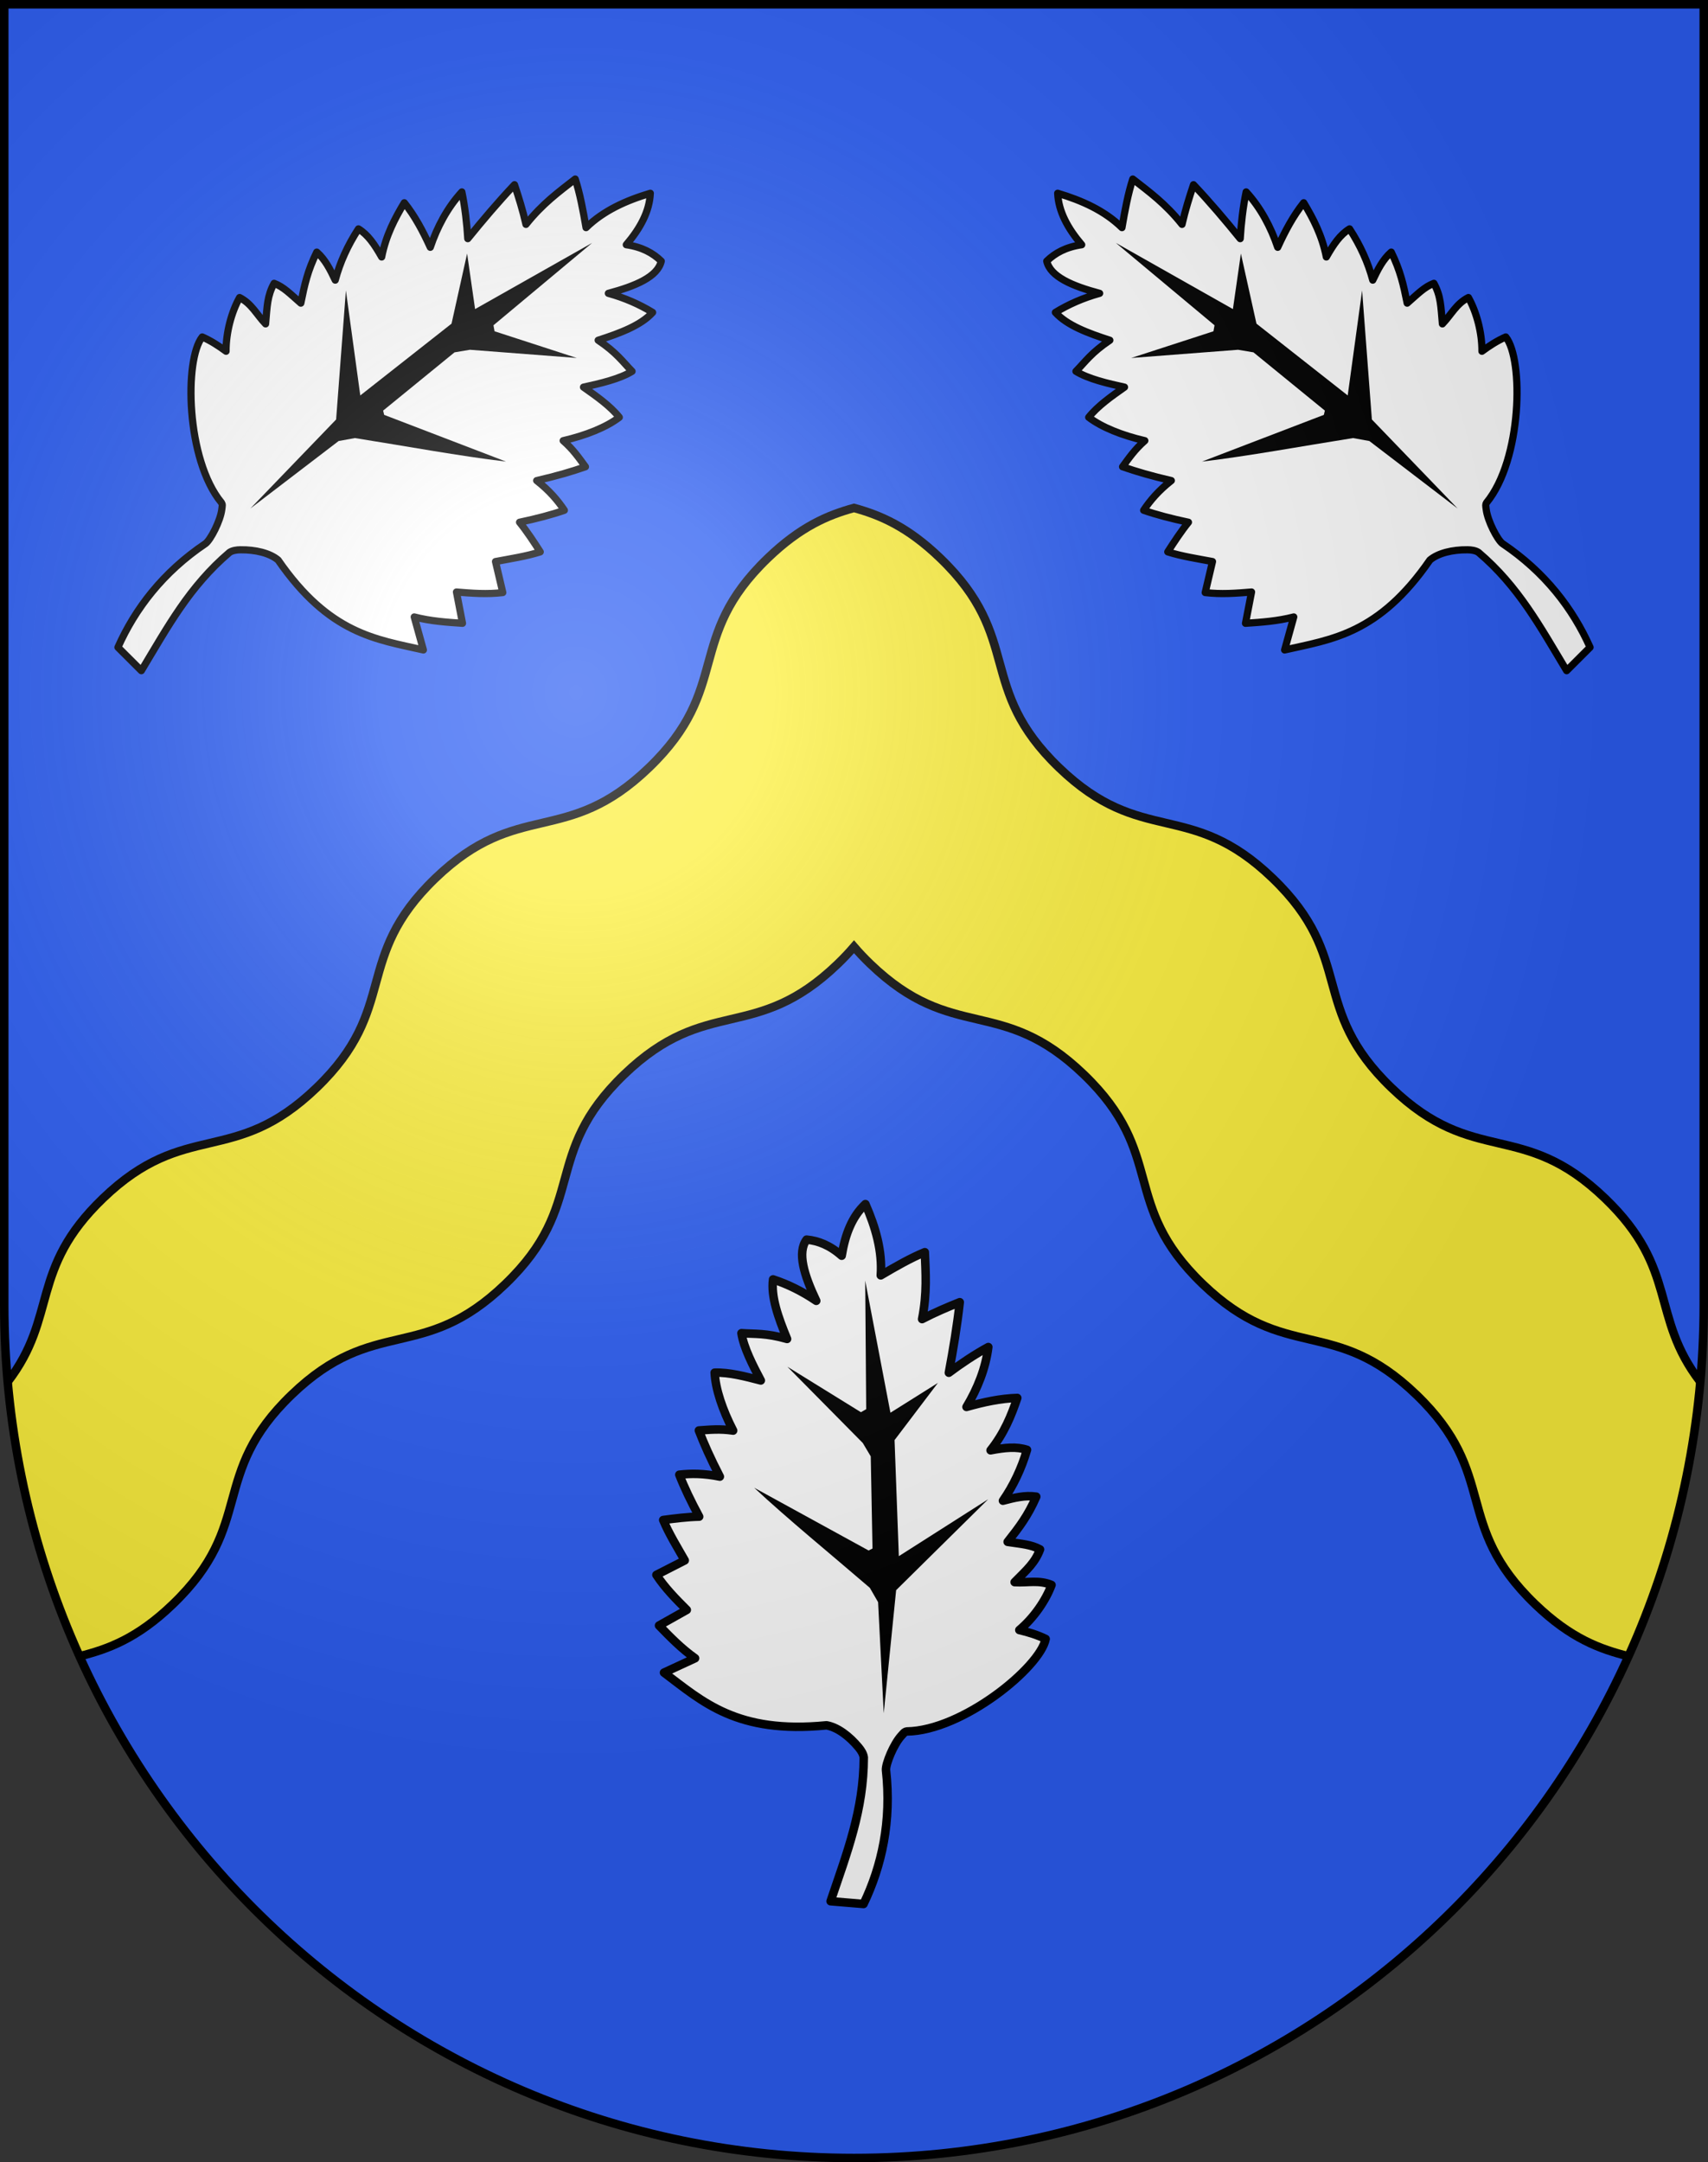
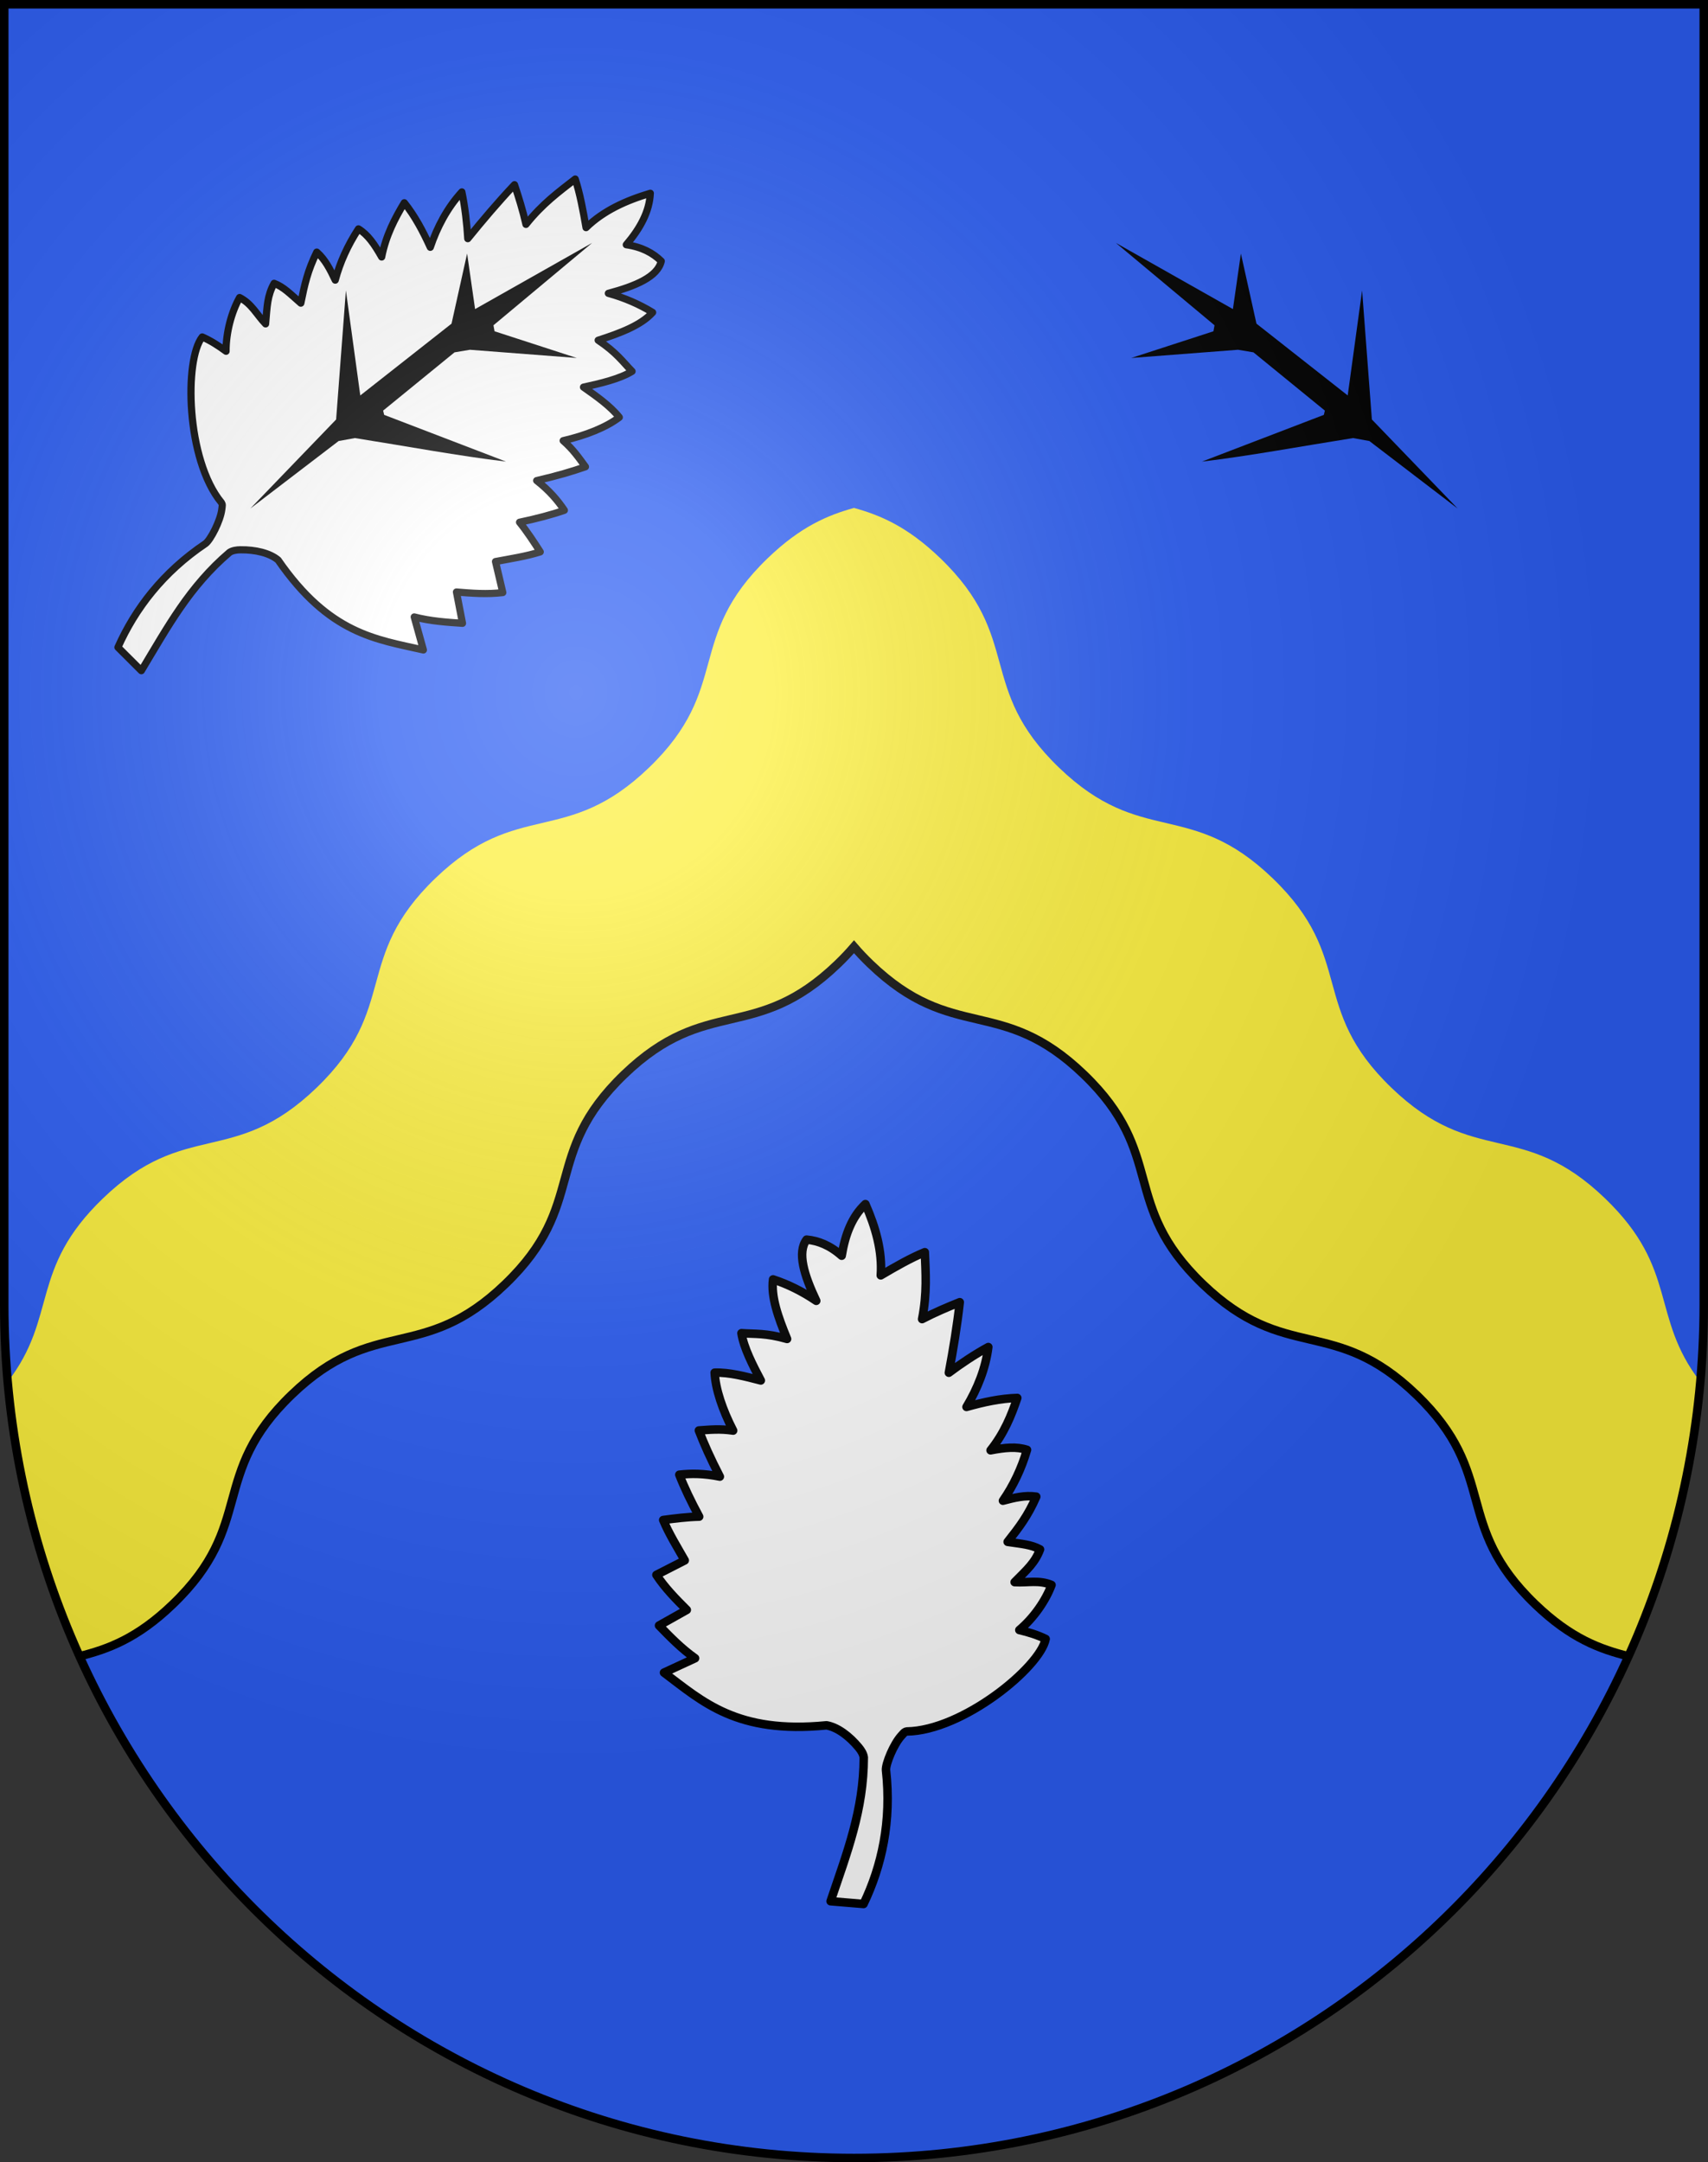
<svg xmlns="http://www.w3.org/2000/svg" xmlns:ns1="http://sodipodi.sourceforge.net/DTD/sodipodi-0.dtd" xmlns:ns2="http://www.inkscape.org/namespaces/inkscape" xmlns:xlink="http://www.w3.org/1999/xlink" height="763" width="603" version="1.0" id="svg20" ns1:version="0.32" ns2:version="0.46" ns1:docname="Bioley-Magnoux-coat_of_arms.svg" ns1:docbase="C:\Documents and Settings\Steve\Bureau\Blason Villages Suisse pour Wikipédia (par Delta-9)" ns2:output_extension="org.inkscape.output.svg.inkscape">
  <rect width="100%" height="100%" fill="#333333" stroke="none" />
  <defs id="defs29">
    <ns2:perspective ns1:type="inkscape:persp3d" ns2:vp_x="0 : 381.5 : 1" ns2:vp_y="0 : 1000 : 0" ns2:vp_z="603 : 381.5 : 1" ns2:persp3d-origin="301.5 : 254.33333 : 1" id="perspective28" />
    <linearGradient id="linearGradient2893">
      <stop style="stop-color:#ffffff;stop-opacity:0.314;" offset="0" id="stop2895" />
      <stop id="stop2897" offset="0.19" style="stop-color:#ffffff;stop-opacity:0.251;" />
      <stop style="stop-color:#6b6b6b;stop-opacity:0.125;" offset="0.6" id="stop2901" />
      <stop style="stop-color:#000000;stop-opacity:0.125;" offset="1" id="stop2899" />
    </linearGradient>
    <linearGradient id="linearGradient2955">
      <stop style="stop-color:white;stop-opacity:0;" offset="0" id="stop2965" />
      <stop style="stop-color:black;stop-opacity:0.646;" offset="1" id="stop2959" />
    </linearGradient>
    <radialGradient ns2:collect="always" xlink:href="#linearGradient2893" id="radialGradient3236" gradientUnits="userSpaceOnUse" gradientTransform="matrix(1.215,1.531577e-24,1.464684e-23,1.267,-839.192,-490.489)" cx="858.042" cy="579.933" fx="858.042" fy="579.933" r="300" />
    <ns2:perspective id="perspective2498" ns2:persp3d-origin="297.63751 : 280.63 : 1" ns2:vp_z="595.27502 : 420.94501 : 1" ns2:vp_y="0 : 1000 : 0" ns2:vp_x="0 : 420.94501 : 1" ns1:type="inkscape:persp3d" />
  </defs>
  <ns1:namedview ns2:window-height="968" ns2:window-width="1280" ns2:pageshadow="2" ns2:pageopacity="0.0" guidetolerance="10.0" gridtolerance="10.0" objecttolerance="10.0" borderopacity="1.0" bordercolor="#666666" pagecolor="#ffffff" id="base" ns2:zoom="0.92652193" ns2:cx="193.59653" ns2:cy="399.00713" ns2:window-x="1280" ns2:window-y="22" ns2:current-layer="layer2" showgrid="false" showguides="true" ns2:guide-bbox="true">
    <ns1:guide orientation="horizontal" position="761.5" id="guide1885" />
    <ns1:guide orientation="vertical" position="1.5" id="guide1887" />
    <ns1:guide orientation="horizontal" position="1.5" id="guide1889" />
    <ns1:guide orientation="vertical" position="601.5" id="guide1891" />
    <ns1:guide orientation="vertical" position="301.501" id="guide1893" />
  </ns1:namedview>
  <desc id="desc22">Coat of Arms of Canton of Freiburg (Fribourg)</desc>
  <g ns2:groupmode="layer" id="layer1" ns2:label="Fond écu" style="opacity:1;display:inline" ns1:insensitive="true">
    <path id="path1899" d="M 1.5,1.5 L 1.5,460.368 C 1.5,626.678 135.815,761.5 301.5,761.5 C 467.185,761.5 601.5,626.678 601.5,460.368 L 601.5,1.5 L 1.5,1.5 z" style="fill:#2b5df2;fill-opacity:1" />
  </g>
  <g ns2:groupmode="layer" id="layer2" ns2:label="Meubles" style="opacity:1;display:inline" ns1:insensitive="true">
    <g id="g2596">
      <path id="path2476" d="M 566.691,422.918 C 537.348,394.673 520.587,412.09 491.242,383.846 C 461.9,355.606 478.669,338.188 449.326,309.945 C 419.986,281.701 403.221,299.119 373.877,270.876 C 344.537,242.631 361.303,225.214 331.959,196.971 C 320.358,185.804 310.724,181.774 301.499,179.237 C 292.275,181.774 282.64,185.804 271.039,196.971 C 241.696,225.214 258.462,242.631 229.122,270.876 C 199.777,299.12 183.011,281.702 153.67,309.945 C 124.328,338.188 141.096,355.606 111.755,383.846 C 82.411,412.09 65.648,394.674 36.305,422.918 C 10.297,447.952 20.511,464.482 2.731,487.584 C 5.79,521.849 14.544,554.466 28.074,584.455 C 38.071,581.935 48.388,578.25 61.046,566.066 C 90.387,537.825 73.62,520.404 102.963,492.161 C 132.303,463.918 149.069,481.338 178.411,453.095 C 207.755,424.851 190.986,407.431 220.326,379.19 C 249.668,350.946 266.435,368.366 295.778,340.122 C 297.929,338.051 299.808,336.044 301.499,334.081 C 303.19,336.044 305.069,338.051 307.222,340.122 C 336.563,368.366 353.329,350.946 382.671,379.19 C 412.011,407.432 395.243,424.851 424.586,453.095 C 453.928,481.338 470.695,463.918 500.034,492.161 C 529.377,520.404 512.609,537.825 541.951,566.066 C 554.608,578.251 564.927,581.935 574.924,584.455 C 588.453,554.466 597.207,521.849 600.267,487.585 C 582.485,464.484 592.7,447.953 566.691,422.918 z" style="fill:#fcef3c" />
-       <path id="path2478" d="M 600.267,487.585 C 582.486,464.483 592.701,447.952 566.692,422.918 C 537.349,394.673 520.588,412.09 491.243,383.846 C 461.901,355.606 478.67,338.188 449.327,309.945 C 419.987,281.701 403.222,299.119 373.878,270.876 C 344.538,242.631 361.304,225.214 331.96,196.971 C 320.359,185.804 310.725,181.774 301.5,179.237 C 292.276,181.774 282.641,185.804 271.04,196.971 C 241.697,225.214 258.463,242.631 229.123,270.876 C 199.778,299.12 183.012,281.702 153.671,309.945 C 124.329,338.188 141.097,355.606 111.756,383.846 C 82.412,412.09 65.649,394.674 36.306,422.918 C 10.298,447.952 20.512,464.482 2.732,487.584" style="fill:none;stroke:#000000;stroke-width:3" />
      <path id="path2480" d="M 28.075,584.455 C 38.072,581.935 48.389,578.25 61.047,566.066 C 90.388,537.825 73.621,520.404 102.964,492.161 C 132.304,463.918 149.07,481.338 178.412,453.095 C 207.756,424.851 190.987,407.431 220.327,379.19 C 249.669,350.946 266.436,368.366 295.779,340.122 C 297.93,338.051 299.809,336.044 301.5,334.081 C 303.191,336.044 305.07,338.051 307.223,340.122 C 336.564,368.366 353.33,350.946 382.672,379.19 C 412.012,407.432 395.244,424.851 424.587,453.095 C 453.929,481.338 470.696,463.918 500.035,492.161 C 529.378,520.404 512.61,537.825 541.952,566.066 C 554.609,578.251 564.928,581.935 574.925,584.455" style="fill:none;stroke:#000000;stroke-width:3" />
    </g>
    <g id="g2585">
      <g id="g2573">
-         <path d="M 553.1,236.667 C 543.726,221.091 536.102,206.928 521.966,194.917 C 520.915,194.231 519.48,194.02 518.072,194.007 C 512.804,193.952 507.784,195.139 504.815,197.62 C 486.73,223.783 470.22,225.572 453.525,229.356 L 456.757,217.706 C 450.984,219.196 445.284,219.572 439.714,219.953 L 441.851,208.902 C 436.404,209.357 430.956,209.771 425.488,209.098 L 428.066,198.156 C 422.756,197.141 417.363,196.36 412.269,194.744 C 414.418,191.399 417.004,187.44 419.575,184.286 C 413.618,183.029 408.277,181.637 403.755,180.066 C 406.074,176.599 409.027,173.114 413.529,169.586 C 406.55,167.983 400.989,166.354 396.31,164.709 C 398.553,161.665 400.595,158.633 404.177,155.502 C 396.135,153.638 388.999,150.8 384.358,147.258 C 387.534,143.266 392.355,139.879 397.002,136.612 C 391.12,135.33 384.245,133.736 379.853,131.032 C 383.261,127.545 385.284,124.462 391.825,120.062 C 384.047,117.557 376.712,114.806 372.592,110.248 C 377.24,107.395 382.425,105.122 388.224,103.512 C 378.544,100.925 370.819,97.659 369.544,92.149 C 372.473,89.272 376.361,87.162 381.893,86.365 C 376.953,80.586 373.709,74.616 373.406,68.195 C 381.989,70.751 389.971,74.339 396.103,80.332 C 397.148,74.219 398.266,68.27 399.919,63.177 C 405.662,67.671 411.432,71.809 417.311,79.182 C 418.442,74.199 419.866,69.643 421.357,65.179 C 427.158,71.316 432.575,77.719 437.853,84.218 C 438.145,79.097 438.853,72.923 439.944,67.724 C 445.055,73.284 448.675,80.131 451.086,87.268 C 453.652,81.655 456.496,76.253 460.266,71.543 C 463.628,77.148 466.738,83.035 468.254,90.686 C 470.785,86.216 473.097,82.827 476.451,80.761 C 480.256,86.585 482.982,92.616 484.645,98.854 C 486.387,95.209 488.155,91.585 491.17,88.958 C 494.397,95.552 495.452,100.339 496.791,106.975 C 500.586,103.678 502.841,101.271 506.225,99.977 C 508.657,104.394 508.679,107.969 509.231,114.291 C 512.472,110.904 514.119,107.182 518.413,104.992 C 521.293,110.144 523.224,117.349 523.192,123.953 C 525.836,121.998 528.589,120.224 531.602,118.902 C 537.973,126.876 537.345,162.166 524.82,177.379 C 524.404,178.075 524.513,178.302 524.697,179.779 C 525.206,183.867 528.642,190.421 530.396,191.787 C 545.532,201.943 555.322,214.884 561.359,228.419 L 553.1,236.667 z" id="path9131_1_" style="fill:#ffffff;stroke:#000000;stroke-width:2.536;stroke-linejoin:round" />
        <path d="M 483.448,155.628 L 477.696,154.583 C 459.803,157.416 440.709,160.95 424.343,162.89 L 467.377,146.395 L 467.734,144.89 L 442.531,124.338 L 437.104,123.424 L 399.366,126.322 L 428.403,116.901 L 428.787,114.784 L 393.948,85.713 L 435.273,109.069 L 438.09,89.479 L 443.587,114.211 L 475.803,139.545 L 480.882,102.493 L 484.334,148.029 L 514.62,179.451 L 483.448,155.628 z" id="path10042_1_" />
      </g>
      <g id="g2577">
        <path d="M 41.64,228.42 C 47.678,214.886 57.468,201.944 72.603,191.788 C 74.358,190.422 77.794,183.869 78.303,179.78 C 78.486,178.303 78.596,178.075 78.179,177.38 C 65.655,162.167 65.027,126.877 71.397,118.903 C 74.411,120.226 77.162,121.999 79.807,123.954 C 79.775,117.349 81.707,110.145 84.587,104.993 C 88.881,107.182 90.527,110.904 93.768,114.292 C 94.321,107.97 94.342,104.395 96.774,99.978 C 100.159,101.272 102.413,103.679 106.209,106.975 C 107.548,100.34 108.604,95.552 111.83,88.959 C 114.844,91.586 116.613,95.209 118.354,98.855 C 120.017,92.617 122.743,86.586 126.549,80.762 C 129.902,82.827 132.214,86.217 134.745,90.687 C 136.262,83.035 139.371,77.149 142.734,71.544 C 146.503,76.253 149.348,81.656 151.913,87.269 C 154.324,80.131 157.945,73.284 163.056,67.725 C 164.146,72.924 164.855,79.098 165.146,84.219 C 170.425,77.72 175.842,71.317 181.642,65.18 C 183.133,69.643 184.559,74.2 185.689,79.183 C 191.567,71.81 197.339,67.672 203.08,63.178 C 204.734,68.271 205.852,74.22 206.897,80.333 C 213.029,74.341 221.01,70.752 229.593,68.196 C 229.291,74.617 226.046,80.587 221.107,86.366 C 226.639,87.163 230.527,89.273 233.456,92.15 C 232.179,97.66 224.455,100.925 214.775,103.513 C 220.574,105.123 225.76,107.396 230.407,110.249 C 226.288,114.807 218.953,117.558 211.175,120.063 C 217.716,124.463 219.738,127.547 223.147,131.033 C 218.754,133.736 211.879,135.331 205.997,136.613 C 210.644,139.88 215.466,143.268 218.641,147.259 C 213.999,150.8 206.865,153.639 198.822,155.503 C 202.404,158.634 204.446,161.665 206.69,164.71 C 202.011,166.354 196.449,167.984 189.47,169.587 C 193.972,173.115 196.925,176.6 199.245,180.067 C 194.722,181.638 189.381,183.03 183.425,184.287 C 185.997,187.441 188.583,191.4 190.731,194.745 C 185.637,196.361 180.243,197.142 174.934,198.156 L 177.512,209.099 C 172.043,209.772 166.596,209.358 161.149,208.902 L 163.286,219.954 C 157.716,219.572 152.016,219.197 146.243,217.707 L 149.475,229.357 C 132.78,225.573 116.27,223.785 98.184,197.621 C 95.215,195.139 90.196,193.953 84.928,194.008 C 83.519,194.022 82.085,194.232 81.033,194.918 C 66.897,206.929 59.273,221.091 49.9,236.668 L 41.64,228.42 z" id="path9131_2_" style="fill:#ffffff;stroke:#000000;stroke-width:2.536;stroke-linejoin:round" />
        <path d="M 88.378,179.451 L 118.665,148.029 L 122.117,102.493 L 127.196,139.545 L 159.412,114.211 L 164.909,89.479 L 167.725,109.069 L 209.051,85.713 L 174.212,114.784 L 174.596,116.901 L 203.633,126.322 L 165.895,123.424 L 160.467,124.338 L 135.265,144.89 L 135.622,146.395 L 178.656,162.89 C 162.291,160.95 143.197,157.416 125.303,154.583 L 119.55,155.628 L 88.378,179.451 z" id="path10042_2_" />
      </g>
      <g id="g2581">
        <path d="M 304.873,671.866 C 311.291,658.509 314.83,642.671 312.788,624.559 C 312.695,622.336 315.472,615.477 318.261,612.446 C 319.269,611.35 319.372,611.122 320.171,610.987 C 339.874,610.702 367.196,588.36 369.159,578.344 C 366.201,576.899 363.069,575.948 359.867,575.196 C 364.926,570.948 369.171,564.815 371.238,559.288 C 366.792,557.429 362.887,558.579 358.208,558.298 C 362.673,553.788 365.385,551.46 367.183,546.749 C 364.006,545.003 360.713,544.841 355.744,544.079 C 359.939,538.765 362.908,534.864 365.851,528.138 C 361.897,527.538 357.99,528.533 354.083,529.564 C 357.766,524.261 360.603,518.279 362.582,511.611 C 358.839,510.39 354.759,510.818 349.714,511.779 C 354.568,505.674 357.047,499.496 359.147,493.304 C 353.118,493.476 347.158,494.8 341.218,496.474 C 345.102,490.017 347.984,482.829 348.919,475.335 C 344.247,477.864 339.08,481.317 334.985,484.405 C 336.529,476.176 337.909,467.905 338.839,459.512 C 334.47,461.26 330.073,463.119 325.541,465.479 C 327.362,456.227 326.787,449.151 326.501,441.864 C 321.547,443.897 316.286,446.891 310.948,450.048 C 311.553,441.495 309.129,433.087 305.526,424.89 C 300.825,429.271 298.37,435.607 297.156,443.113 C 292.97,439.41 288.846,437.808 284.759,437.435 C 281.381,441.97 283.886,449.976 288.173,459.031 C 283.194,455.648 278.108,453.164 272.926,451.465 C 272.113,457.555 274.758,464.93 277.878,472.481 C 270.292,470.338 266.632,470.79 261.768,470.444 C 262.547,475.544 265.778,481.819 268.603,487.135 C 263.106,485.703 257.404,484.215 252.306,484.377 C 252.607,490.205 255.056,497.484 258.837,504.824 C 254.131,504.117 250.499,504.519 246.727,504.777 C 248.498,509.408 250.852,514.705 254.143,521.066 C 248.539,519.912 243.972,519.914 239.828,520.388 C 241.555,524.853 243.947,529.826 246.84,535.183 C 242.772,535.261 238.079,535.849 234.138,536.372 C 236.2,541.304 239.092,545.923 241.752,550.628 L 231.739,555.739 C 234.762,560.344 238.601,564.233 242.471,568.093 L 232.66,573.609 C 236.553,577.613 240.525,581.716 245.396,585.156 L 234.42,590.226 C 248.102,600.509 260.144,611.947 291.795,608.822 C 295.607,609.482 299.758,612.543 303.125,616.597 C 304.024,617.679 304.792,618.91 304.949,620.156 C 304.929,638.705 299.057,653.679 293.239,670.9 L 304.873,671.866 z" id="path7635" style="fill:#ffffff;stroke:#000000;stroke-width:3;stroke-linejoin:round" />
-         <path d="M 311.995,604.547 L 316.376,561.127 L 348.875,529.045 L 317.33,549.133 L 315.817,508.176 L 331.127,487.988 L 314.364,498.511 L 305.452,451.884 L 305.81,497.259 L 303.946,498.335 L 277.983,482.28 L 304.598,509.19 L 307.411,513.92 L 308.034,546.432 L 306.657,547.133 L 266.244,524.979 C 278.307,536.206 293.35,548.485 307.083,560.299 L 310.008,565.363 L 311.995,604.547 z" id="path7637" />
      </g>
    </g>
  </g>
  <g ns2:groupmode="layer" id="layer3" ns2:label="Reflet final" style="display:inline" ns1:insensitive="true">
    <path style="fill:url(#radialGradient3236);fill-opacity:1" d="M 1.5,1.5 L 1.5,460.368 C 1.5,626.679 135.815,761.5 301.5,761.5 C 467.185,761.5 601.5,626.679 601.5,460.368 L 601.5,1.5 L 1.5,1.5 z " id="path2346" />
  </g>
  <g ns2:groupmode="layer" id="layer4" ns2:label="Contour final" style="display:inline" ns1:insensitive="true">
    <path style="fill:none;fill-opacity:1;stroke:#000000;stroke-width:3;stroke-miterlimit:4;stroke-dasharray:none;stroke-opacity:1" d="M 1.5,1.5 L 1.5,460.368 C 1.5,626.679 135.815,761.5 301.5,761.5 C 467.185,761.5 601.5,626.679 601.5,460.368 L 601.5,1.5 L 1.5,1.5 z " id="path3239" />
  </g>
</svg>